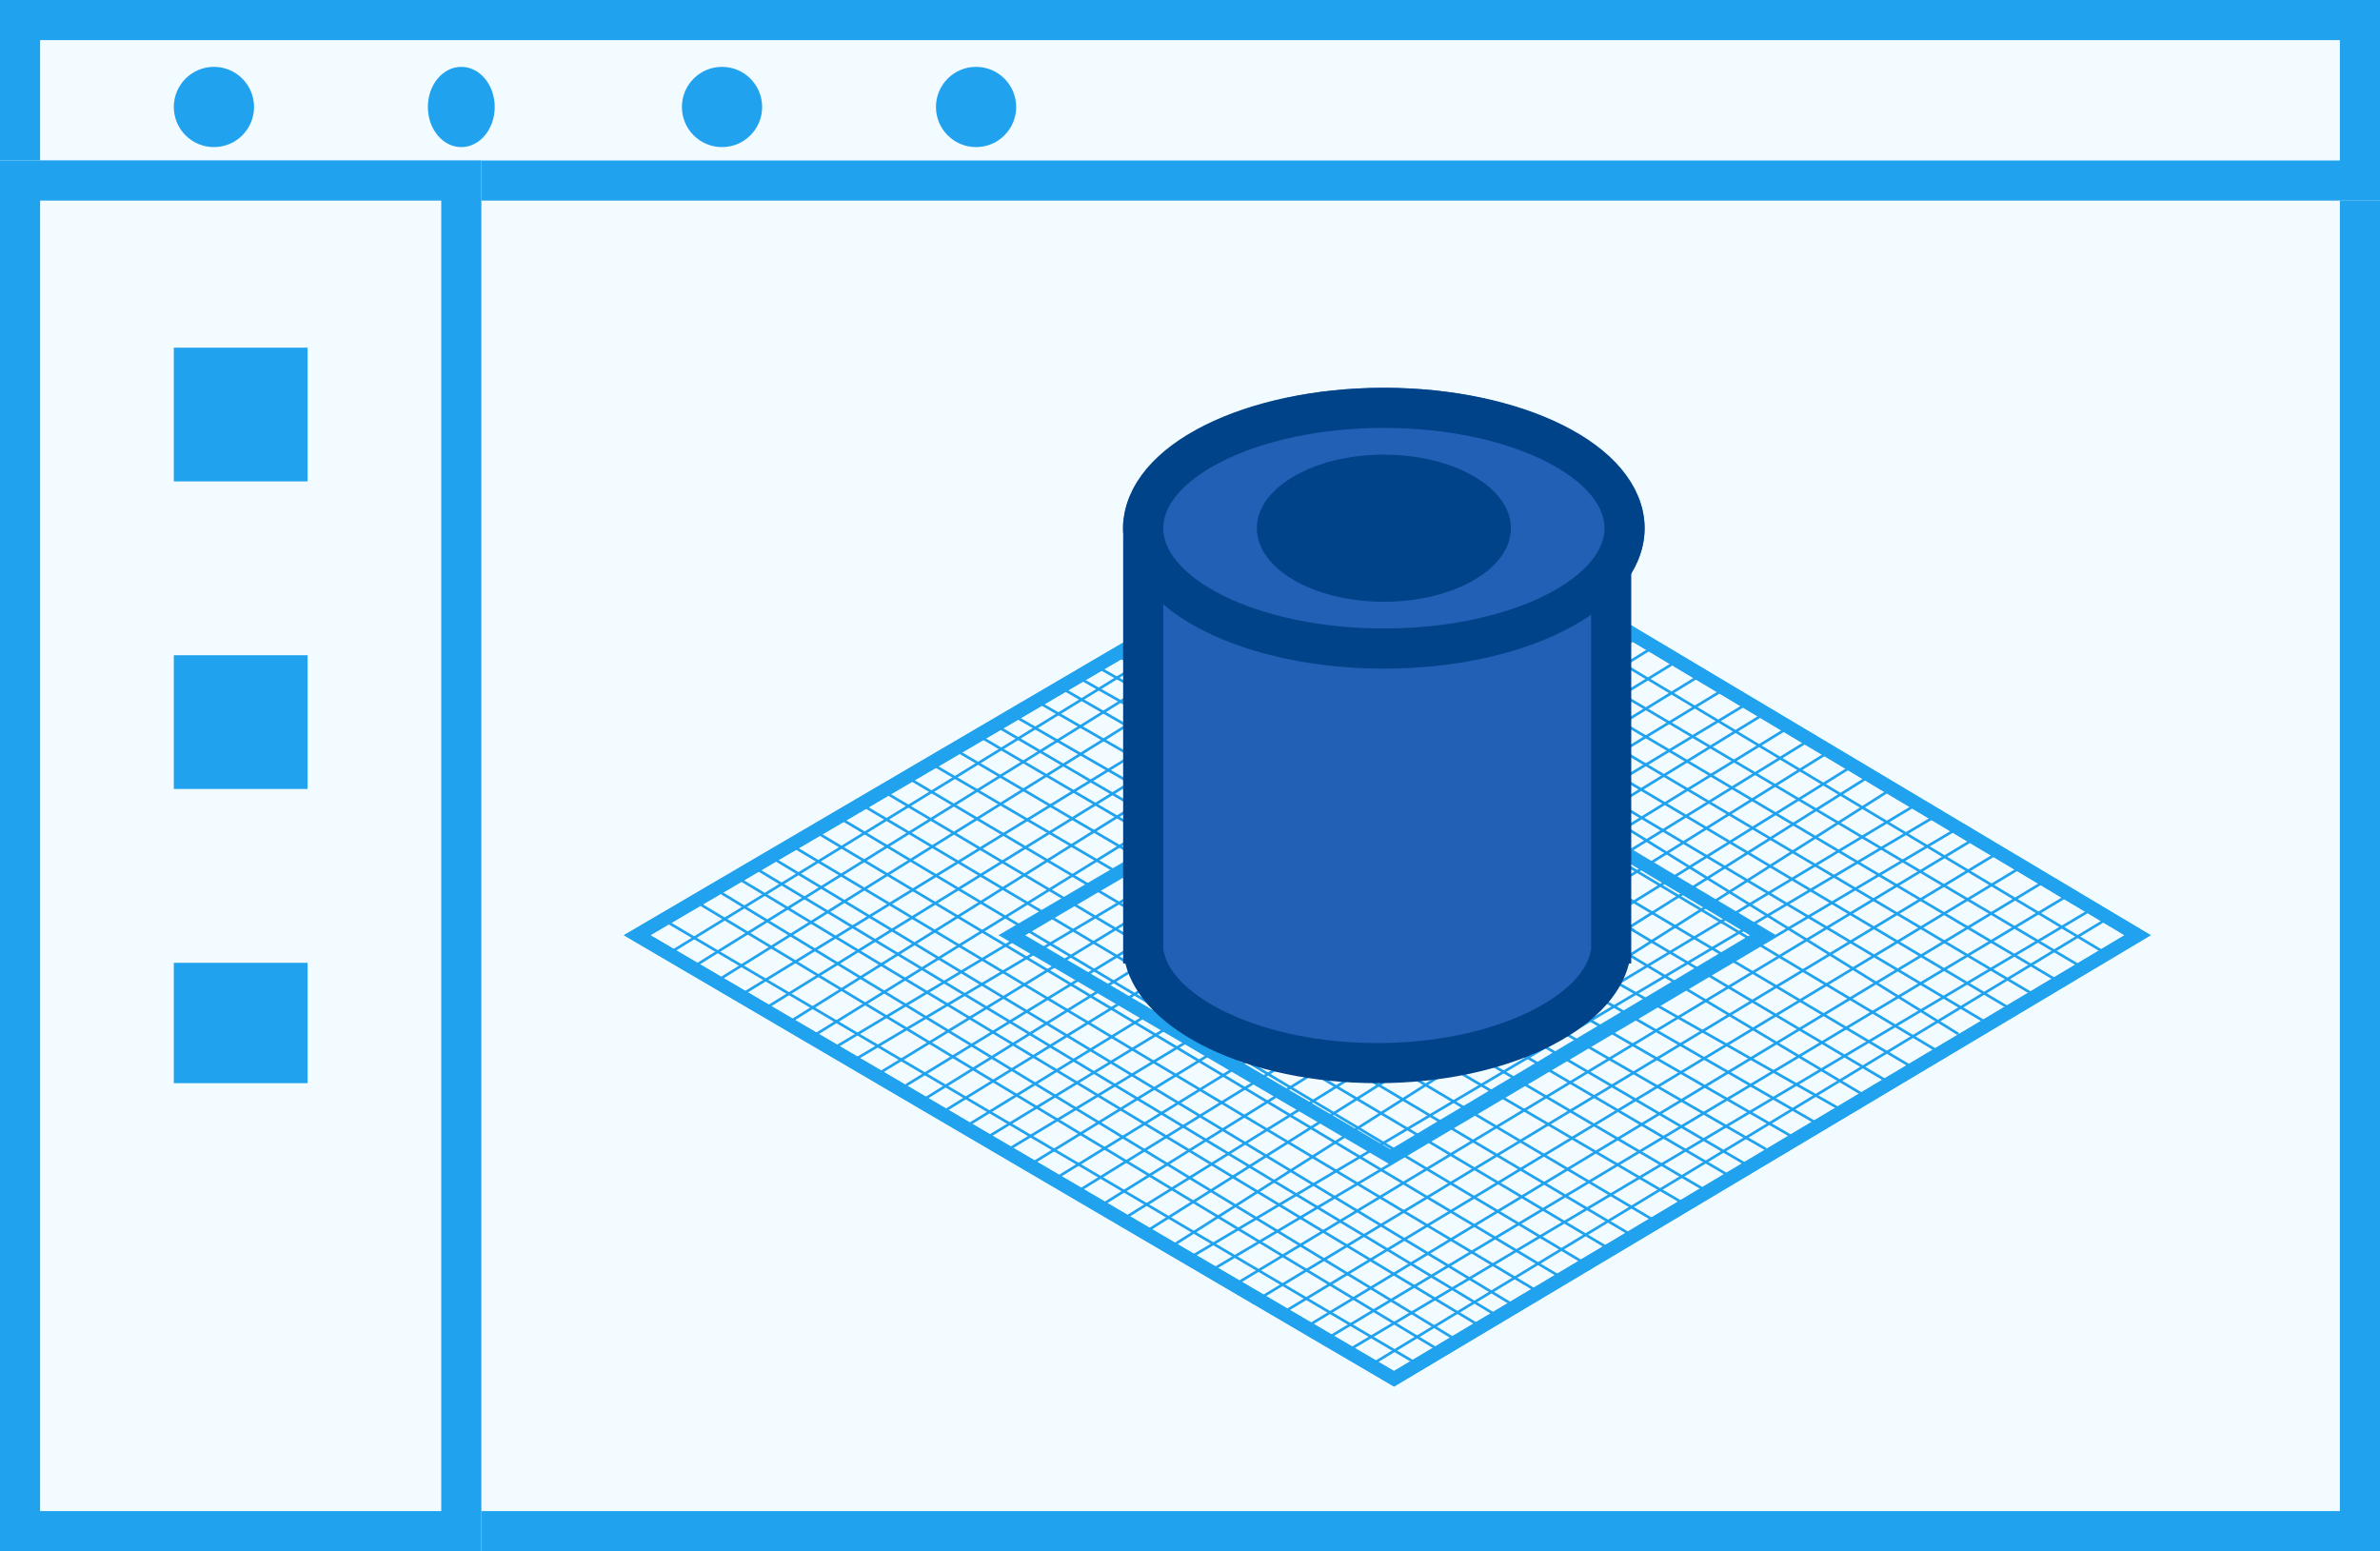
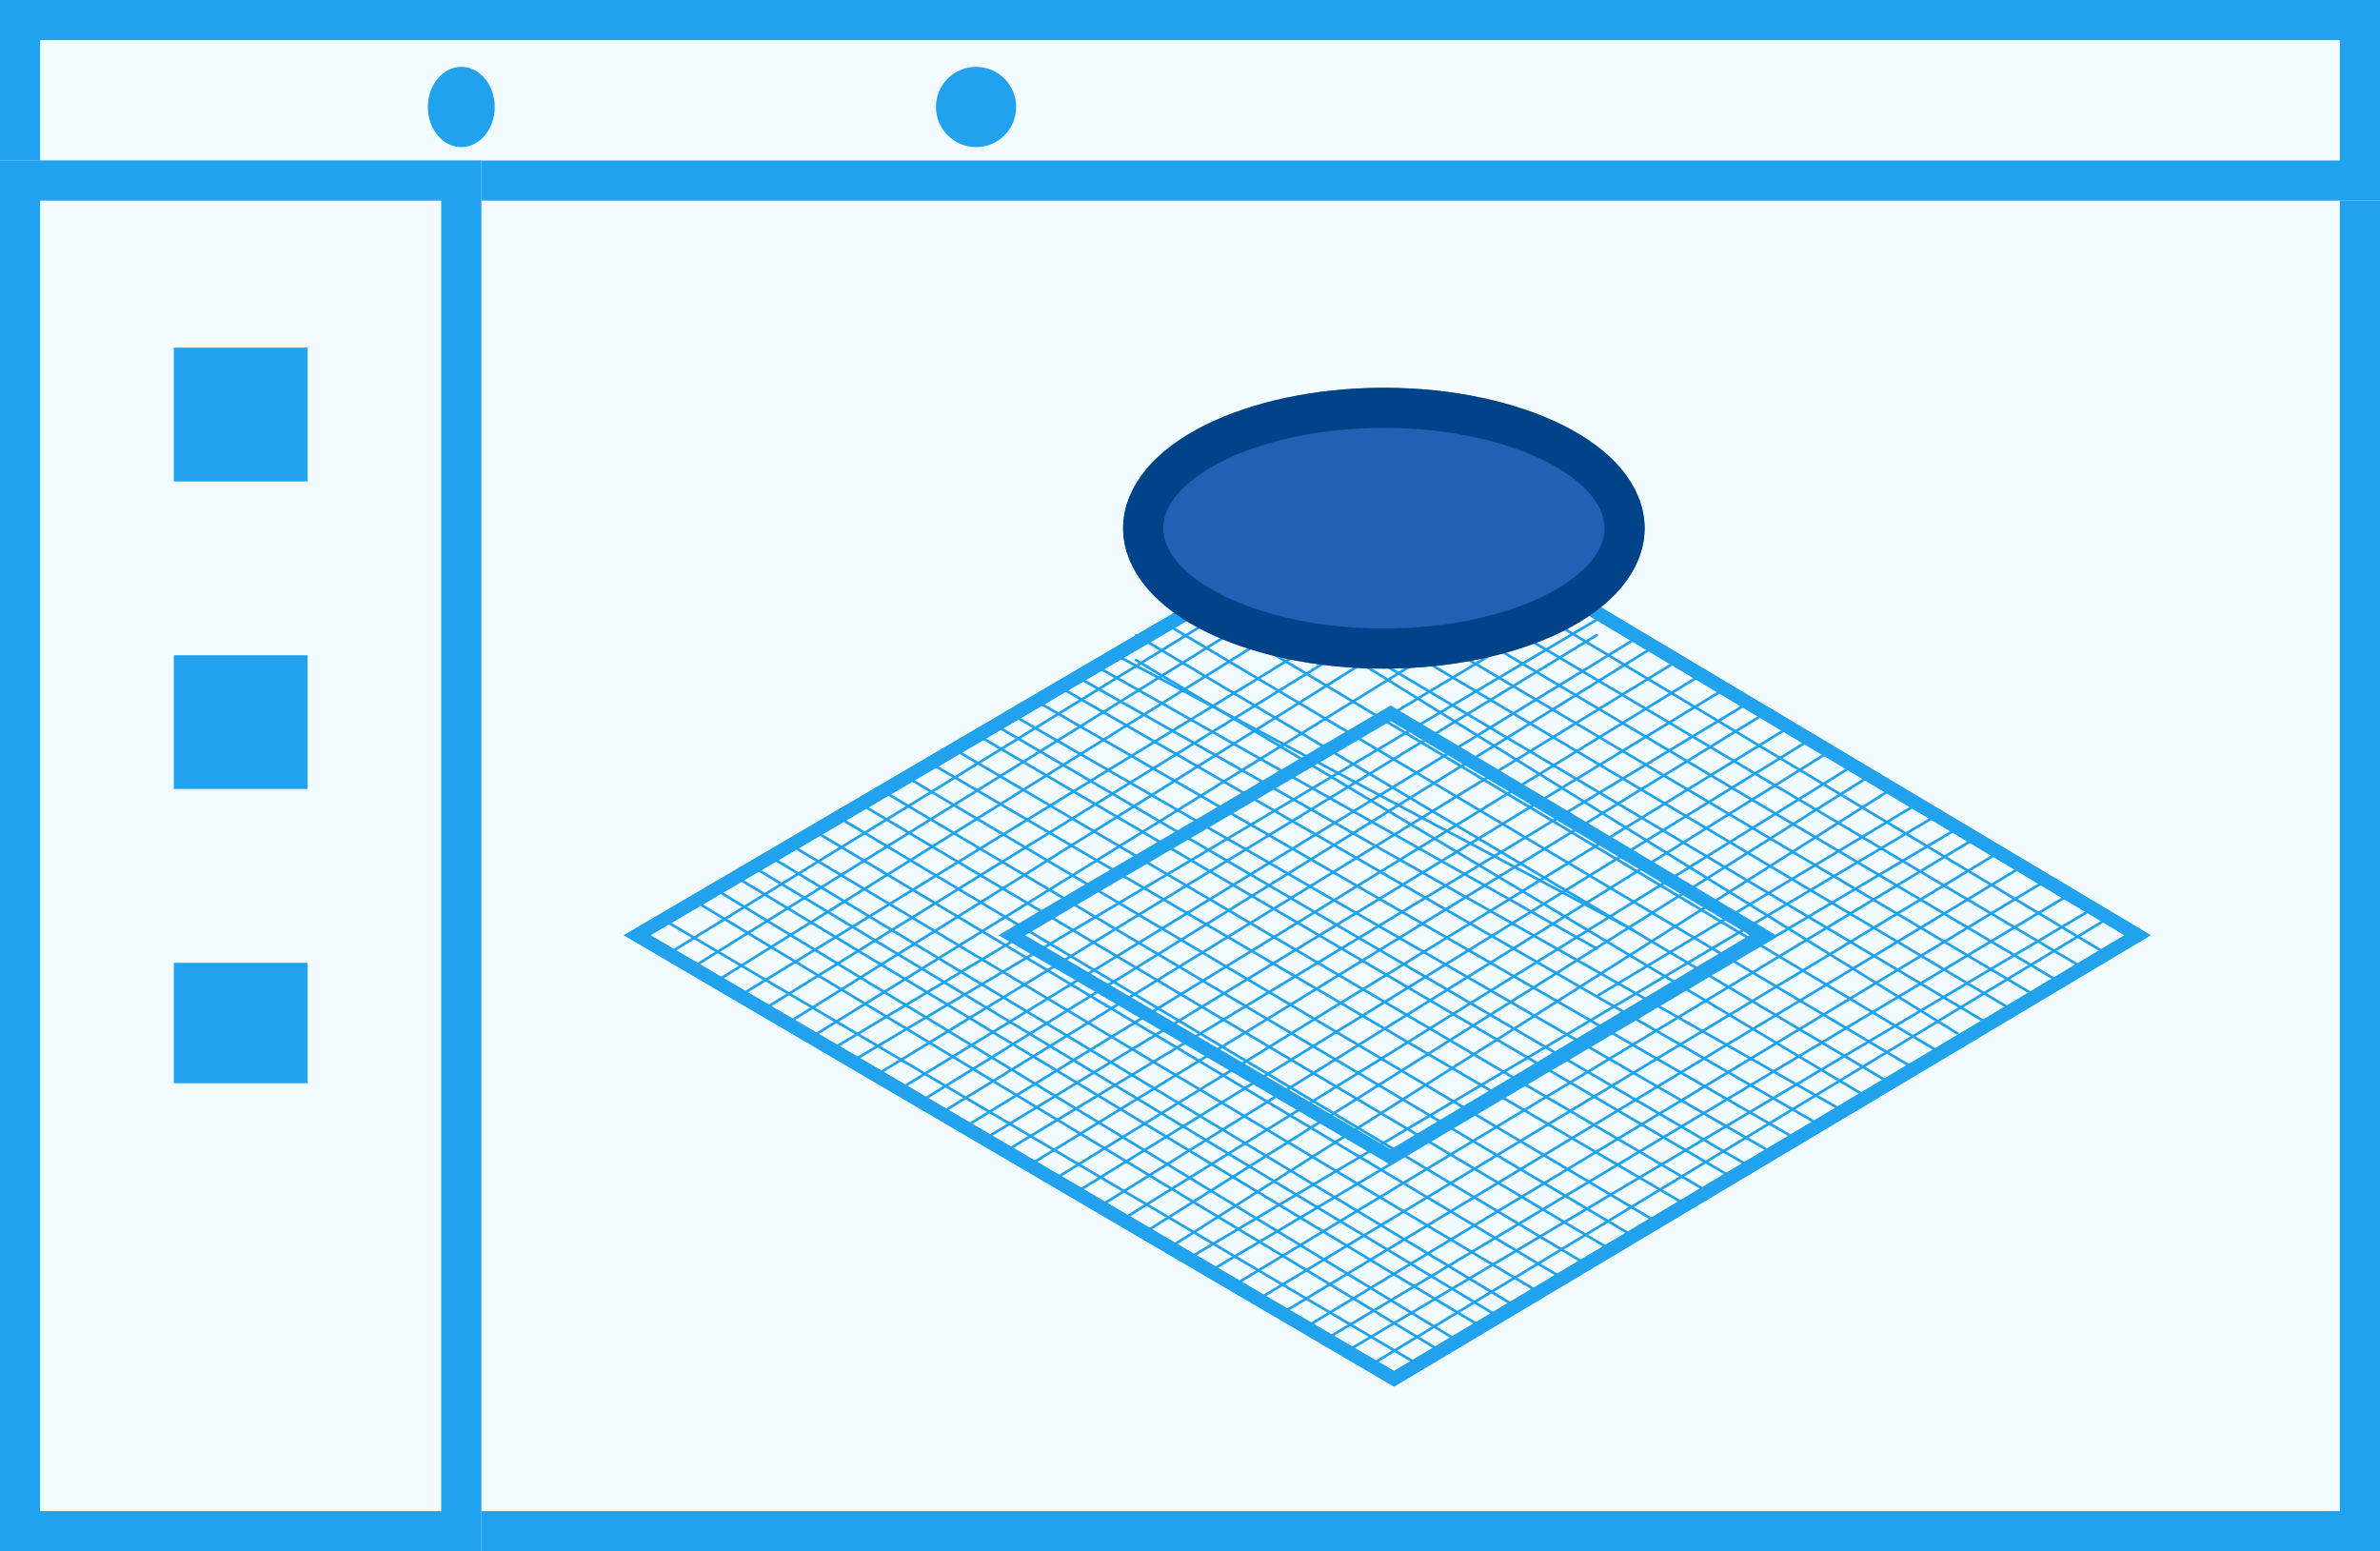
<svg xmlns="http://www.w3.org/2000/svg" width="178" height="116">
  <rect width="100%" height="100%" fill="#808080" stroke="none" />
  <g transform="translate(-.087 -.314)">
    <g fill="#f2fbff" stroke="#20a2ef" stroke-width="3">
      <path d="M.087.314h178v116h-178z" stroke="none" />
      <path fill="none" d="M1.587 1.814h175v113h-175z" />
      <path d="M.087.314h178v15h-178z" stroke="none" />
      <path fill="none" d="M1.587 1.814h175v12h-175z" />
    </g>
    <g fill="#f2fbff" stroke="#20a2ef" stroke-width="3">
      <path d="M.087 12.314h36v104h-36z" stroke="none" />
      <path fill="none" d="M1.587 13.814h33v101h-33z" />
    </g>
-     <circle cx="3" cy="3" r="3" transform="translate(13.087 5.314)" fill="#20a2ef" />
    <ellipse cx="2.5" cy="3" rx="2.5" ry="3" transform="translate(32.087 5.314)" fill="#20a2ef" />
-     <circle cx="3" cy="3" r="3" transform="translate(51.087 5.314)" fill="#20a2ef" />
    <circle cx="3" cy="3" r="3" transform="translate(70.087 5.314)" fill="#20a2ef" />
    <path fill="#20a2ef" d="M13.087 26.314h10v10h-10zm0 23h10v10h-10zm0 23h10v9h-10z" />
    <path d="M104.094 53.647l-28.336 16.6 28.336 16.6 27.838-16.6z" fill="none" stroke="#20a2ef" />
    <path d="M104.345 37.08l-56.61 33.17 56.61 33.17 55.617-33.17z" fill="none" stroke="#20a2ef" />
    <path d="M104.345 37.08l-56.61 33.17 56.61 33.17 55.617-33.17z" fill="none" stroke="#20a2ef" />
    <path fill="none" stroke="#20a2ef" stroke-width=".2" d="M67.921 58.437l56.525 33.532" />
    <path fill="none" stroke="#20a2ef" stroke-linecap="round" stroke-width=".2" d="M75.586 53.647l56.525 32.574M86.974 46.786l56.525 33.578M97.034 42.007l55.196 32.717" />
    <path fill="none" stroke="#20a2ef" stroke-width=".2" d="M69.837 57.479l56.525 33.036" />
    <path fill="none" stroke="#20a2ef" stroke-linecap="round" stroke-width=".2" d="M77.502 52.689l56.525 32.574M88.991 45.432l56.324 33.675M98.95 41.049l55.196 32.717M71.753 56.521l55.884 32.811M79.418 51.731l56.525 32.574M90.915 43.108l55.567 34.49m-45.616-37.507l55.196 32.717M73.67 55.563l55.567 32.574M80.376 50.773l57.483 32.574M82.14 50.174l37.364 21.077M83.619 49.336l38.649 20.544m-69.676-1.862l55.567 33.532M50.087 69.314l56 33m-58-32l56 33M59.366 63.587l55.5 33.173m-60.877-29.7l55.128 33.532M61.282 62.629l55.5 33.173m-61.315-29.7l55.567 33.532M63.198 61.671l55.5 33.173" />
    <path fill="none" stroke="#20a2ef" stroke-linecap="square" stroke-width=".2" d="M56.425 65.144l55.567 33.532" />
    <path fill="none" stroke="#20a2ef" stroke-linecap="round" stroke-width=".2" d="M64.156 60.264l56.525 33.578M57.383 64.186l55.567 33.532M66.005 59.395l56.525 33.532M74.628 54.605l56.417 33.002M85.058 47.809l56.525 33.578M85.058 49.683l54.717 32.705m-44.482-39.4l55.021 32.694M93.377 43.935l55.021 32.705m-44.961-37.484l54.542 32.694m-32.575-22.035L70.795 83.347m36.294-46.772L49.718 71.85m86.117-16.455L80.268 89.667m66.214-27.398L90.575 95.373m54.532-34.186L89.2 94.291m65.905-27.231l-56.076 33.532m28.292-49.819L72.712 84.305m64.189-27.784L82.346 90.515m65.094-27.288L92.101 96.586m64.919-28.568l-56.525 33.532m28.741-49.819L74.094 85.263m57.059-32.574L75.586 86.221m63.231-28.742L84.315 91.334m65.041-27.148L93.789 97.718m63.917-28.716l-55.295 33.505m29.7-48.86L77.502 87.179m62.273-28.742L85.856 92.374m29.01-58.846l-63.232 39.28m68.032-31.424L61.215 77.598m57.369-44.384L53.55 73.766m66.107-38.322l-64.19 39.305m64.091-28.124L64.089 79.514m54.609-34.49L62.157 78.871m47.919-35.763L57.383 75.682m62.121-27.873L66.005 80.473m52.398-40.846L59.299 76.64m64.19-27.783L68.571 82.912m54.268-35.103L67.921 81.431m66.106-26.826L78.534 88.748m65.073-28.395l-23.951 14.371m21.702-15.286l-54.16 34.404m65.99-27.74L97.621 99.634m53.651-34.49L95.705 98.676" />
    <g transform="translate(84.579 29.504)">
      <g fill="#2160b5">
-         <path d="M18.508 50.31c-4.412 0-8.644-.864-11.916-2.433-3.027-1.452-4.966-3.36-5.46-5.375l-.124-.507V11.31h35v30.685l-.124.507c-.494 2.014-2.433 3.923-5.46 5.375-3.271 1.569-7.503 2.433-11.916 2.433z" />
-         <path d="M18.508 48.81c4.193 0 8.194-.812 11.268-2.286 2.576-1.235 4.272-2.832 4.65-4.38l.082-.33V12.81h-32v29.004l.081.33c.38 1.548 2.075 3.145 4.651 4.38 3.074 1.474 7.075 2.286 11.268 2.286m0 3c-9.635 0-17.594-3.898-18.833-8.951h-.167V9.81h38v33.049h-.167c-1.239 5.053-9.198 8.951-18.833 8.951z" fill="#004388" />
-       </g>
+         </g>
      <g transform="translate(-.492 -.19)" fill="#2160b5" stroke="#004388" stroke-width="3">
        <ellipse cx="19.5" cy="10.5" rx="19.5" ry="10.5" stroke="none" />
        <ellipse cx="19.5" cy="10.5" rx="18" ry="9" fill="none" />
      </g>
-       <ellipse cx="9.5" cy="5.5" rx="9.5" ry="5.5" transform="translate(9.508 4.81)" fill="#004388" />
    </g>
  </g>
</svg>